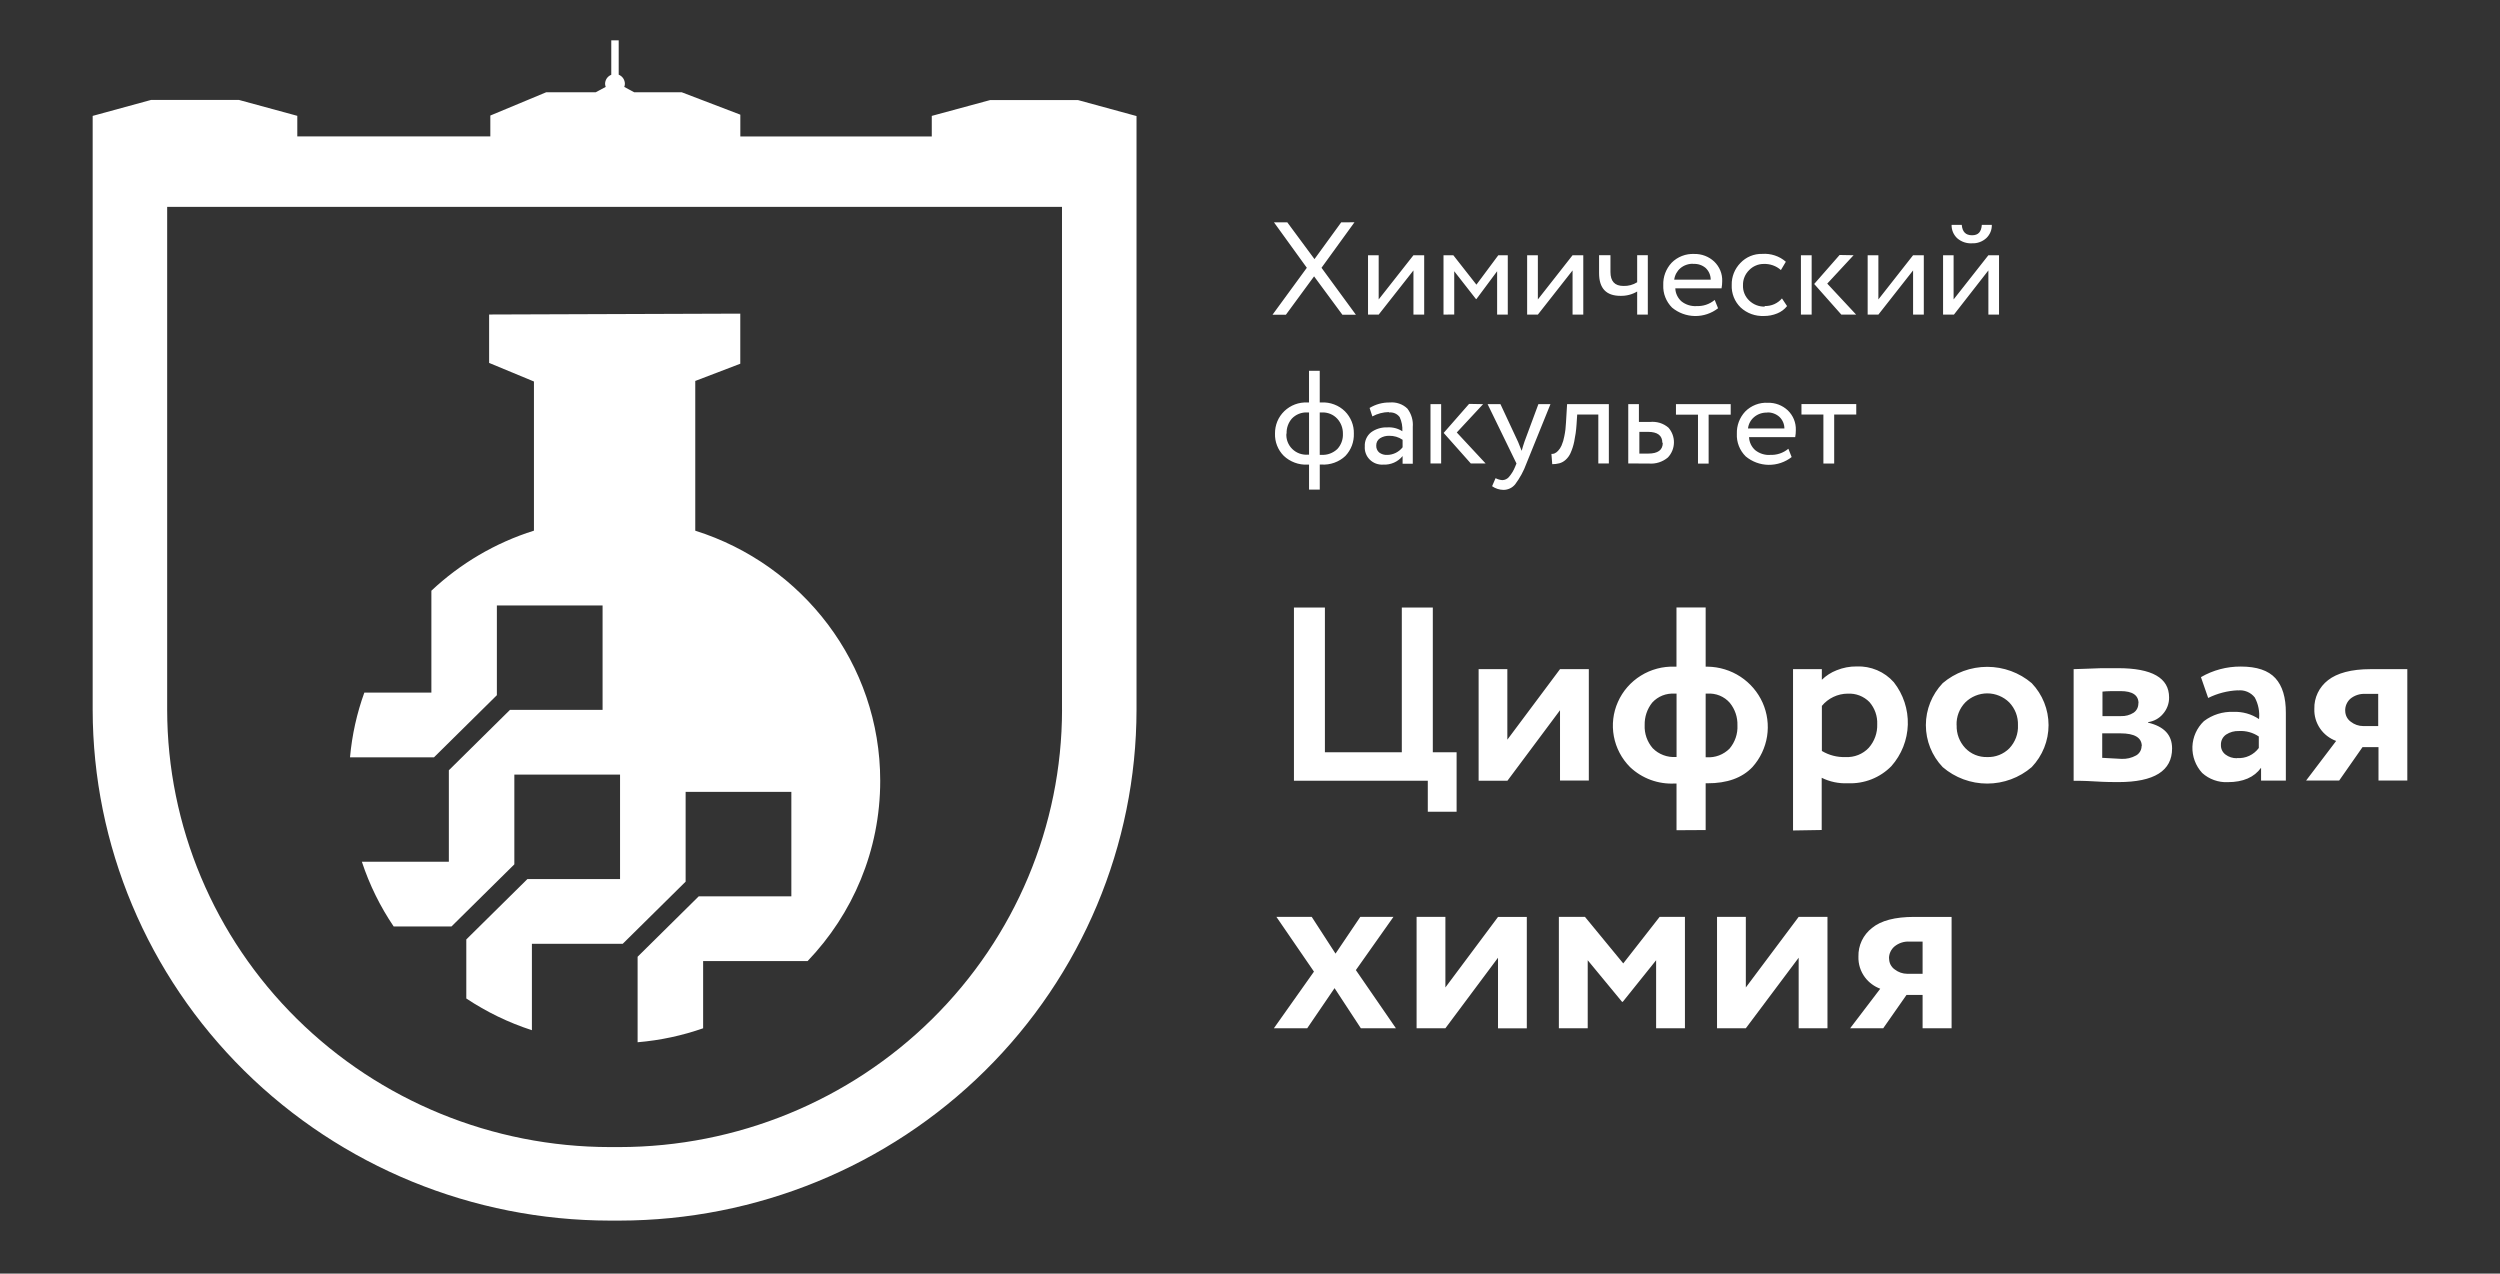
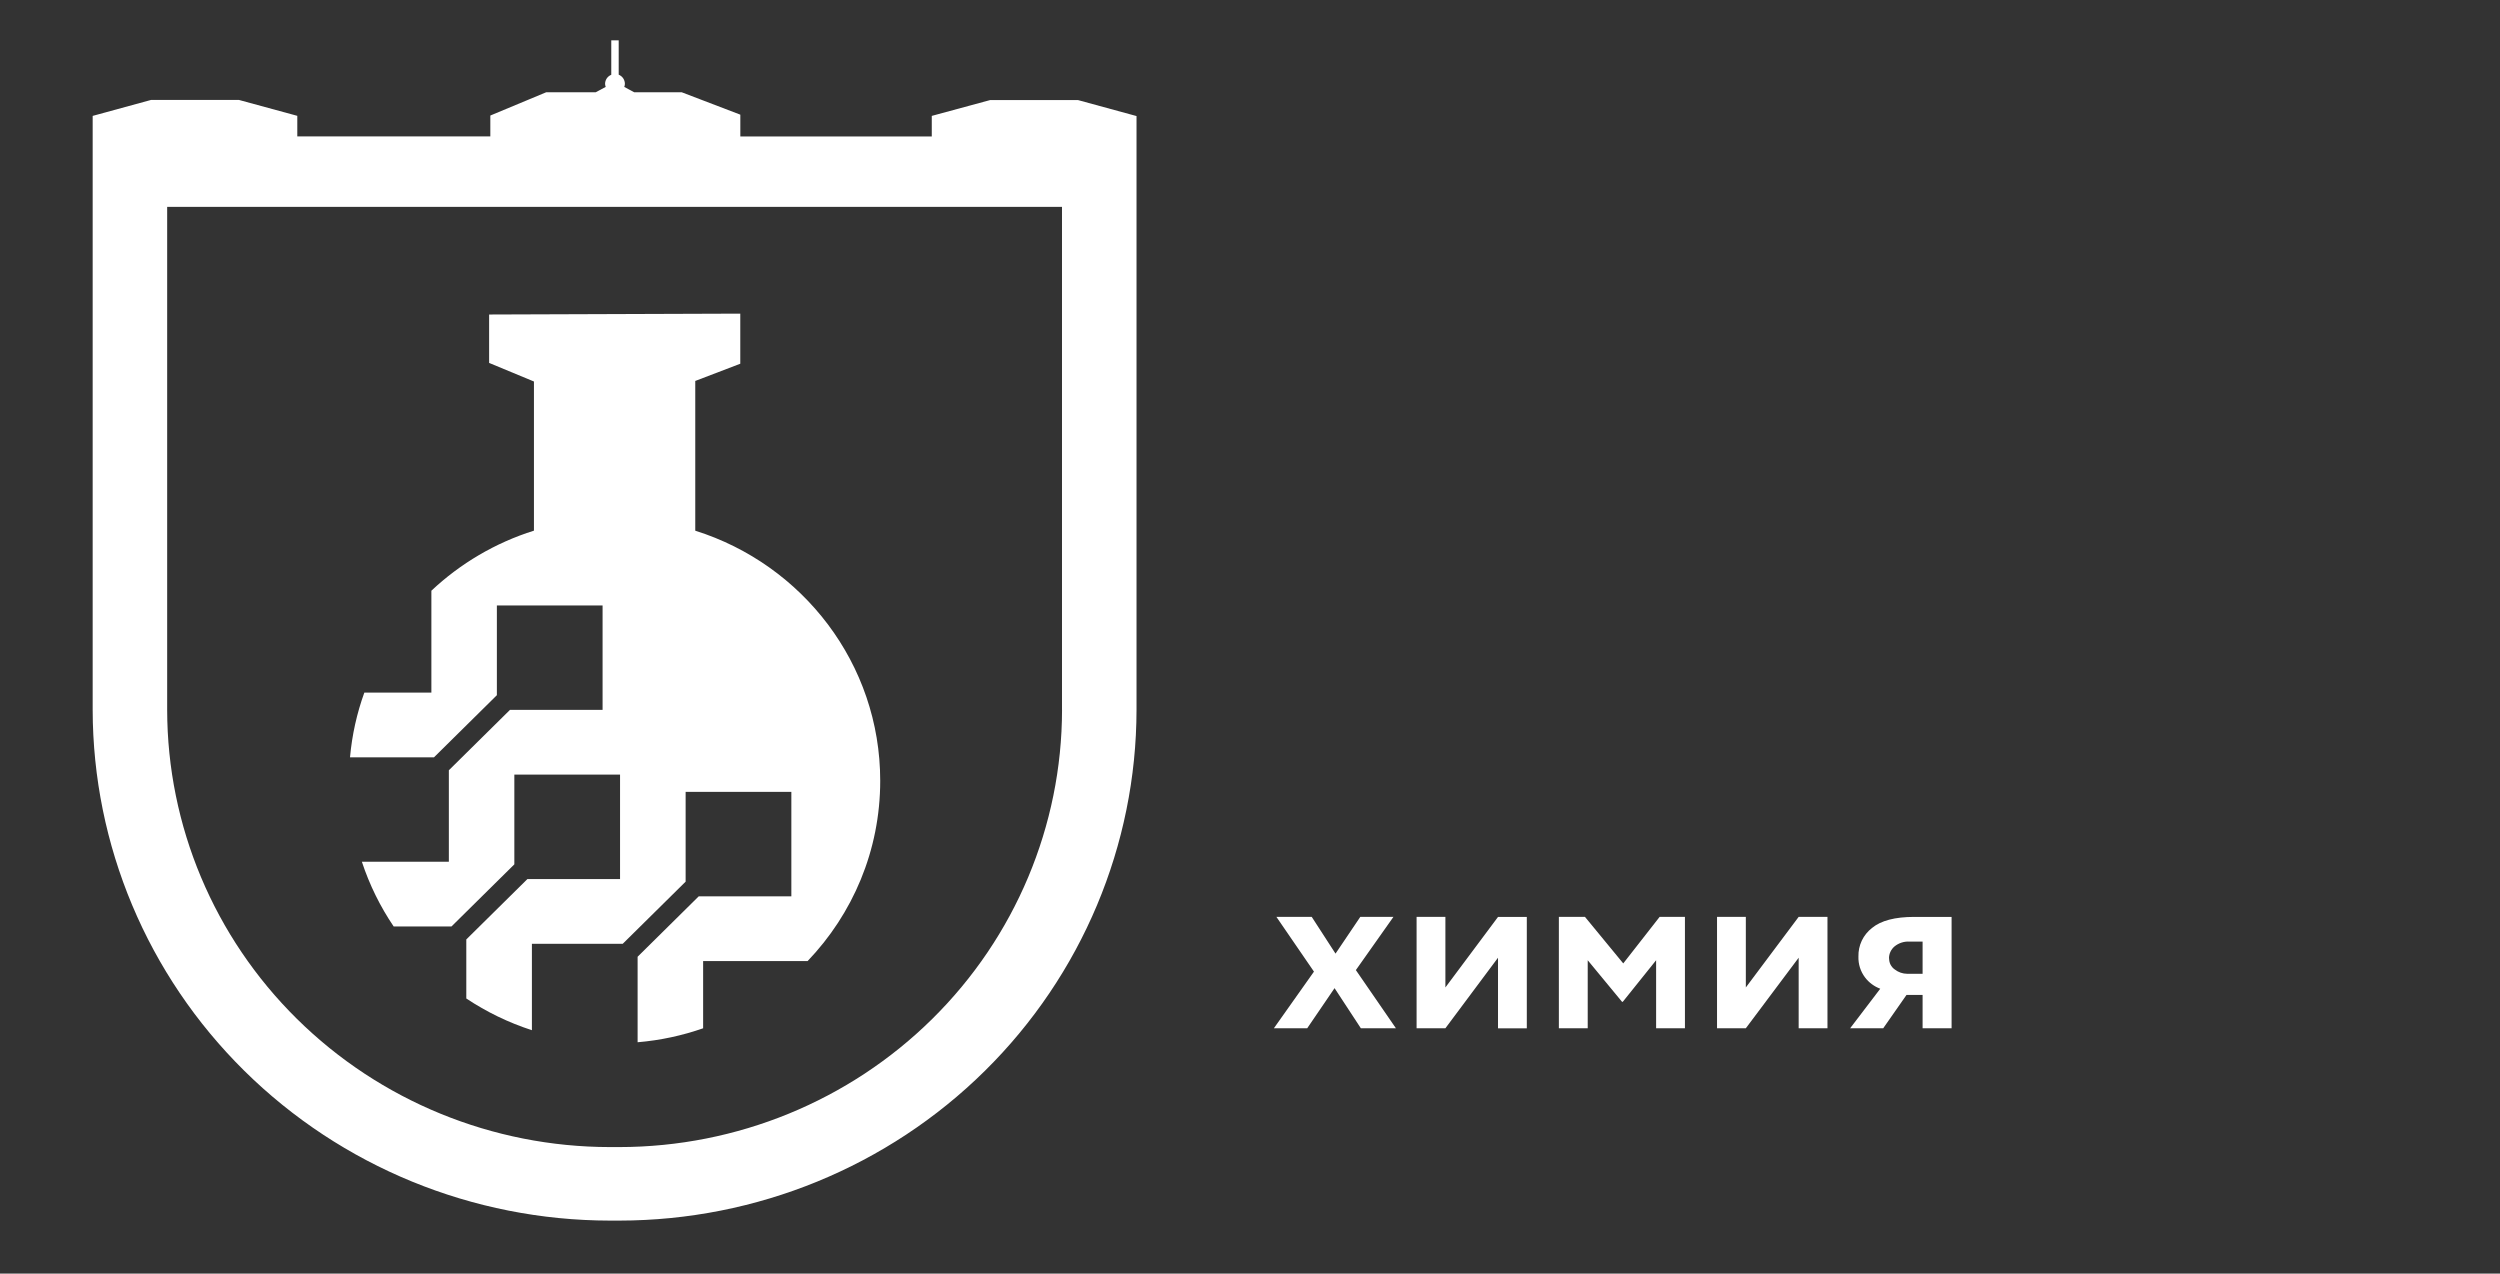
<svg xmlns="http://www.w3.org/2000/svg" width="159" height="81" viewBox="0 0 159 81" fill="none">
  <rect x="0" y="0" width="159" height="81" fill="#333333" stroke="none" />
  <path d="M67.546 45.15C67.536 52.522 64.568 59.592 59.291 64.803C54.013 70.017 46.859 72.947 39.396 72.954H38.781C31.318 72.947 24.164 70.015 18.887 64.803C13.609 59.592 10.641 52.522 10.632 45.15V13.158H67.543V45.15H67.546ZM68.558 6.364H62.974L59.261 7.371V8.68H47.085V7.293L43.356 5.867H40.334L39.703 5.529C39.727 5.467 39.741 5.4 39.743 5.334C39.743 5.21 39.706 5.088 39.636 4.982C39.566 4.878 39.466 4.798 39.349 4.75V2.565H38.877V4.756C38.761 4.802 38.66 4.883 38.59 4.986C38.521 5.09 38.483 5.212 38.483 5.336C38.486 5.4 38.5 5.465 38.523 5.527L37.885 5.87H34.733L31.185 7.348V8.676H18.908V7.367L15.194 6.355H9.61L5.894 7.371V45.141C5.904 53.754 9.372 62.014 15.539 68.104C21.706 74.194 30.063 77.621 38.784 77.63H39.398C48.117 77.621 56.476 74.196 62.641 68.104C68.805 62.014 72.274 53.754 72.283 45.141V7.381L68.558 6.364Z" fill="white" />
-   <path d="M82.295 49.656V38.637H84.264V47.846H89.155V38.637H91.127V47.846H92.64V51.627H90.808V49.656H82.295ZM95.872 49.656H94.04V42.558H95.867V47.043L99.217 42.558H101.049V49.642H99.217V45.171L95.872 49.656ZM106.627 52.804V49.831H106.527C106.003 49.861 105.479 49.782 104.988 49.603C104.497 49.423 104.047 49.145 103.67 48.786C103.137 48.251 102.779 47.57 102.641 46.831C102.504 46.093 102.592 45.33 102.9 44.642C103.205 43.954 103.712 43.372 104.357 42.972C105 42.572 105.751 42.372 106.51 42.4H106.624V38.635H108.48V42.4H108.606C109.348 42.411 110.075 42.632 110.694 43.039C111.313 43.446 111.802 44.019 112.102 44.69C112.402 45.362 112.5 46.107 112.386 46.831C112.27 47.558 111.949 48.234 111.455 48.786C110.799 49.476 109.842 49.821 108.587 49.817H108.48V52.791L106.627 52.802V52.804ZM104.601 46.116C104.576 46.654 104.76 47.179 105.114 47.588C105.302 47.781 105.533 47.929 105.786 48.025C106.038 48.122 106.31 48.161 106.58 48.145H106.629V44.115H106.51C106.245 44.097 105.977 44.138 105.731 44.235C105.484 44.334 105.263 44.486 105.083 44.683C104.757 45.09 104.588 45.599 104.601 46.116ZM108.587 44.115H108.48V48.161H108.543C108.813 48.179 109.08 48.14 109.332 48.044C109.583 47.949 109.811 47.8 110 47.611C110.349 47.197 110.528 46.67 110.501 46.132C110.517 45.612 110.345 45.104 110.016 44.7C109.842 44.499 109.618 44.341 109.371 44.239C109.122 44.138 108.855 44.095 108.587 44.115ZM114.037 52.821V42.556H115.869V43.234C116.139 42.97 116.46 42.763 116.814 42.627C117.217 42.464 117.647 42.381 118.083 42.386C118.527 42.367 118.972 42.45 119.382 42.623C119.791 42.797 120.155 43.06 120.448 43.391C121.051 44.161 121.365 45.114 121.337 46.089C121.309 47.062 120.939 47.995 120.29 48.729C119.933 49.092 119.503 49.377 119.028 49.564C118.553 49.75 118.041 49.837 117.531 49.815C116.954 49.842 116.379 49.725 115.86 49.467V52.788L114.034 52.818L114.037 52.821ZM117.51 44.115C117.196 44.118 116.886 44.189 116.602 44.325C116.318 44.46 116.069 44.654 115.871 44.895V47.761C116.325 48.034 116.851 48.17 117.384 48.149C117.657 48.163 117.929 48.117 118.183 48.016C118.437 47.915 118.665 47.761 118.851 47.563C119.219 47.149 119.41 46.611 119.391 46.061C119.414 45.546 119.237 45.042 118.897 44.651C118.718 44.467 118.502 44.327 118.262 44.233C118.022 44.141 117.766 44.102 117.51 44.118V44.115ZM123.556 48.789C122.867 48.067 122.485 47.112 122.485 46.118C122.485 45.125 122.869 44.173 123.556 43.448C124.343 42.779 125.346 42.411 126.387 42.411C127.427 42.411 128.431 42.779 129.217 43.448C129.906 44.17 130.288 45.125 130.288 46.118C130.288 47.112 129.904 48.067 129.217 48.789C128.433 49.463 127.427 49.835 126.387 49.835C125.346 49.835 124.34 49.463 123.556 48.789ZM124.443 46.121C124.424 46.659 124.62 47.181 124.99 47.577C125.167 47.763 125.383 47.913 125.625 48.011C125.865 48.11 126.126 48.156 126.384 48.149C126.645 48.159 126.906 48.113 127.148 48.018C127.392 47.922 127.611 47.777 127.795 47.593C127.981 47.395 128.123 47.165 128.219 46.912C128.312 46.659 128.356 46.39 128.342 46.121C128.351 45.854 128.307 45.59 128.212 45.341C128.116 45.093 127.972 44.865 127.786 44.672C127.604 44.49 127.385 44.348 127.145 44.249C126.906 44.15 126.65 44.099 126.391 44.099C126.133 44.099 125.874 44.15 125.635 44.249C125.395 44.348 125.178 44.49 124.994 44.672C124.808 44.863 124.664 45.09 124.568 45.339C124.473 45.587 124.429 45.852 124.438 46.116V46.121H124.443ZM131.883 49.66V42.558C132.009 42.558 132.246 42.551 132.593 42.535L133.661 42.496H134.702C136.869 42.496 137.954 43.115 137.954 44.355C137.961 44.743 137.819 45.118 137.561 45.41C137.321 45.693 136.983 45.877 136.616 45.928V45.96C137.633 46.201 138.145 46.739 138.145 47.6C138.145 49.026 137.009 49.739 134.735 49.741C134.416 49.741 133.911 49.741 133.217 49.697C132.523 49.654 132.085 49.658 131.885 49.658V49.663L131.883 49.66ZM136.01 44.734C136.01 44.214 135.629 43.954 134.863 43.954C134.355 43.954 133.973 43.954 133.717 43.986V45.544H134.9C135.177 45.555 135.454 45.481 135.689 45.334C135.789 45.268 135.871 45.178 135.924 45.07C135.978 44.964 136.003 44.844 135.999 44.725L136.01 44.732V44.734ZM136.218 47.459C136.218 46.914 135.764 46.641 134.86 46.641H133.701V48.198C134.423 48.241 134.823 48.264 134.912 48.264C135.244 48.283 135.573 48.205 135.861 48.044C135.966 47.984 136.055 47.894 136.115 47.788C136.176 47.682 136.206 47.563 136.204 47.443L136.215 47.459H136.218ZM142.319 43.904C141.665 43.934 141.025 44.099 140.44 44.391L139.98 43.066C140.748 42.62 141.623 42.388 142.515 42.393C143.532 42.393 144.265 42.639 144.715 43.133C145.164 43.625 145.385 44.361 145.38 45.337V49.647H143.804V48.83C143.367 49.437 142.661 49.745 141.684 49.745C141.388 49.759 141.092 49.713 140.813 49.612C140.534 49.513 140.278 49.359 140.059 49.161C139.64 48.706 139.419 48.106 139.437 47.492C139.458 46.875 139.721 46.293 140.168 45.865C140.704 45.456 141.372 45.247 142.047 45.275C142.624 45.252 143.194 45.412 143.674 45.734C143.725 45.258 143.63 44.778 143.402 44.357C143.278 44.198 143.113 44.074 142.927 43.996C142.738 43.917 142.536 43.888 142.333 43.911H142.317L142.319 43.904ZM142.273 48.214C142.54 48.232 142.808 48.184 143.05 48.071C143.292 47.959 143.502 47.788 143.66 47.572V46.841C143.29 46.59 142.845 46.468 142.398 46.493C142.107 46.482 141.821 46.56 141.579 46.719C141.474 46.792 141.388 46.889 141.33 47.004C141.274 47.119 141.246 47.245 141.251 47.372C141.246 47.489 141.267 47.607 141.318 47.715C141.367 47.823 141.444 47.915 141.539 47.988C141.749 48.147 142.007 48.23 142.273 48.223V48.214ZM150.765 42.558H153.105V49.642H151.272V47.519H150.255L148.772 49.642H146.668L148.579 47.124C148.16 46.969 147.799 46.691 147.55 46.323C147.301 45.955 147.175 45.52 147.192 45.079C147.182 44.729 147.257 44.384 147.408 44.067C147.559 43.752 147.783 43.476 148.062 43.26C148.637 42.809 149.54 42.558 150.763 42.558H150.765ZM149.156 45.201C149.156 45.337 149.187 45.472 149.247 45.594C149.308 45.716 149.398 45.822 149.51 45.902C149.734 46.079 150.011 46.176 150.299 46.178H151.254V44.131H150.441C150.09 44.111 149.745 44.223 149.475 44.447C149.368 44.545 149.284 44.665 149.229 44.798C149.173 44.932 149.149 45.074 149.154 45.219V45.203L149.156 45.201Z" fill="white" />
  <path d="M88.622 58.315L86.233 61.698L88.78 65.397H86.55L84.878 62.846L83.139 65.397H81.019L83.568 61.795L81.179 58.313H83.426L84.939 60.65L86.515 58.313H88.619L88.622 58.315ZM91.927 65.397H90.095V58.313H91.927V62.802L95.273 58.318H97.105V65.401H95.273V60.912L91.927 65.397ZM99.144 65.397V58.313H100.804L103.239 61.273L105.553 58.313H107.162V65.397H105.329V61.071L103.209 63.715H103.162L100.979 61.071V65.397H99.146H99.144ZM111.035 65.397H109.203V58.313H111.035V62.802L114.395 58.313H116.227V65.397H114.395V60.912L111.035 65.397ZM121.756 58.315H124.121V65.399H122.277V63.276H121.255L119.772 65.399H117.668L119.584 62.883C119.2 62.74 118.864 62.492 118.618 62.168C118.327 61.783 118.18 61.314 118.196 60.836C118.187 60.486 118.261 60.141 118.41 59.824C118.562 59.509 118.783 59.233 119.062 59.017C119.628 58.55 120.522 58.315 121.746 58.315H121.756ZM120.147 60.958C120.147 61.093 120.175 61.229 120.238 61.351C120.301 61.473 120.391 61.579 120.505 61.657C120.729 61.832 121.006 61.931 121.295 61.933H122.277V59.886H121.448C121.097 59.863 120.752 59.978 120.482 60.201C120.373 60.295 120.287 60.413 120.228 60.541C120.168 60.67 120.14 60.813 120.14 60.956H120.149L120.147 60.958Z" fill="white" />
-   <path d="M86.147 14.133L84.048 17.031L86.236 20.019H85.377L83.575 17.576L81.782 20.019H80.93L83.114 17.031L81.026 14.142H81.873L83.601 16.479L85.3 14.142L86.152 14.136L86.147 14.133ZM87.684 20.009H87.006V16.233H87.684V19.044L89.895 16.233H90.578V20.009H89.895V17.199L87.684 20.009ZM91.807 20.009V16.233H92.431L93.9 18.105L95.292 16.233H95.895V20.009H95.217V17.25L93.9 19.021H93.872L92.489 17.25V20.003L91.807 20.009ZM97.808 20.009H97.126V16.233H97.808V19.044L100.015 16.233H100.697V20.009H100.015V17.199L97.808 20.009ZM104.801 16.231V20.007H104.124V18.54C103.803 18.731 103.435 18.825 103.06 18.816C102.154 18.816 101.701 18.337 101.701 17.372V16.231H102.425V17.298C102.425 17.889 102.697 18.186 103.249 18.186C103.558 18.197 103.863 18.117 104.124 17.951V16.231H104.801ZM107.872 19.464C108.303 19.492 108.726 19.352 109.055 19.076L109.269 19.605C108.85 19.931 108.333 20.106 107.797 20.099C107.264 20.092 106.75 19.901 106.342 19.563C106.154 19.375 106.007 19.149 105.912 18.903C105.814 18.657 105.772 18.393 105.784 18.128C105.765 17.606 105.956 17.1 106.312 16.714C106.498 16.523 106.724 16.376 106.973 16.279C107.222 16.182 107.488 16.139 107.756 16.152C108.226 16.141 108.684 16.316 109.024 16.636C109.192 16.797 109.325 16.992 109.413 17.208C109.502 17.424 109.541 17.654 109.532 17.887C109.532 18.038 109.518 18.19 109.49 18.337H106.55C106.554 18.496 106.592 18.65 106.661 18.793C106.729 18.936 106.824 19.064 106.945 19.17C107.208 19.377 107.539 19.483 107.874 19.469V19.464H107.872ZM107.709 16.776C107.404 16.764 107.106 16.863 106.873 17.056C106.657 17.243 106.517 17.503 106.48 17.785H108.801C108.801 17.648 108.773 17.509 108.717 17.383C108.663 17.256 108.582 17.142 108.482 17.045C108.263 16.859 107.981 16.767 107.693 16.785L107.709 16.778V16.776ZM112.239 19.464C112.446 19.469 112.654 19.428 112.842 19.345C113.031 19.26 113.201 19.136 113.333 18.979L113.657 19.467C113.494 19.674 113.277 19.835 113.031 19.934C112.763 20.044 112.477 20.099 112.188 20.097C111.916 20.108 111.646 20.067 111.392 19.975C111.138 19.883 110.903 19.74 110.705 19.556C110.514 19.37 110.365 19.147 110.267 18.899C110.17 18.653 110.125 18.388 110.137 18.124C110.13 17.866 110.177 17.608 110.272 17.367C110.368 17.125 110.512 16.907 110.693 16.721C110.87 16.534 111.085 16.387 111.322 16.288C111.559 16.189 111.818 16.141 112.076 16.148C112.349 16.127 112.621 16.162 112.879 16.247C113.138 16.332 113.378 16.468 113.58 16.647L113.266 17.176C112.966 16.909 112.572 16.771 112.169 16.787C111.997 16.787 111.827 16.82 111.669 16.889C111.511 16.955 111.366 17.054 111.247 17.178C111.119 17.302 111.017 17.454 110.95 17.618C110.882 17.783 110.849 17.96 110.854 18.14C110.845 18.321 110.877 18.501 110.945 18.669C111.012 18.837 111.117 18.988 111.247 19.113C111.378 19.239 111.529 19.338 111.699 19.405C111.867 19.471 112.048 19.503 112.23 19.501L112.237 19.467L112.239 19.464ZM114.539 20.009V16.233H115.221V20.009H114.539ZM117.889 16.231L116.213 18.038L118.05 20.009H117.109L115.382 18.061L116.998 16.217L117.889 16.233V16.231ZM119.465 20.009H118.783V16.233H119.465V19.044L121.672 16.233H122.354V20.009H121.672V17.199L119.465 20.009ZM124.268 20.009H123.579V16.233H124.249V19.044L126.461 16.233H127.138V20.009H126.461V17.199L124.27 20.009H124.268ZM124.133 14.301H124.768C124.803 14.745 125.02 14.963 125.422 14.963C125.825 14.963 126.009 14.745 126.044 14.301H126.68C126.684 14.457 126.656 14.614 126.596 14.757C126.535 14.901 126.447 15.033 126.333 15.141C126.212 15.253 126.067 15.341 125.911 15.398C125.755 15.456 125.59 15.481 125.422 15.474C125.25 15.486 125.078 15.46 124.915 15.405C124.752 15.35 124.601 15.26 124.473 15.148C124.359 15.039 124.268 14.908 124.207 14.763C124.147 14.618 124.119 14.462 124.121 14.306L124.133 14.299V14.301Z" fill="white" />
-   <path d="M83.255 31.141V29.55H83.164C82.887 29.564 82.608 29.522 82.347 29.425C82.087 29.329 81.847 29.182 81.647 28.991C81.46 28.805 81.316 28.581 81.221 28.338C81.125 28.094 81.081 27.834 81.09 27.572C81.088 27.307 81.137 27.043 81.239 26.797C81.341 26.55 81.495 26.33 81.688 26.143C81.882 25.959 82.11 25.815 82.361 25.72C82.613 25.626 82.88 25.585 83.15 25.596H83.253V23.584H83.935V25.596H84.047C84.321 25.582 84.596 25.624 84.854 25.723C85.113 25.819 85.346 25.969 85.541 26.162C85.725 26.348 85.869 26.569 85.967 26.81C86.065 27.052 86.112 27.312 86.105 27.572C86.114 27.832 86.072 28.094 85.981 28.338C85.888 28.581 85.748 28.807 85.567 28.998C85.367 29.189 85.127 29.334 84.866 29.428C84.605 29.522 84.326 29.564 84.049 29.545H83.937V31.137H83.255V31.141ZM81.814 27.574C81.802 27.756 81.828 27.937 81.893 28.105C81.958 28.276 82.058 28.43 82.189 28.556C82.319 28.683 82.475 28.782 82.647 28.844C82.82 28.906 83.004 28.931 83.188 28.917H83.255V26.231H83.143C82.962 26.222 82.78 26.252 82.61 26.32C82.44 26.387 82.289 26.491 82.163 26.622C81.935 26.886 81.814 27.227 81.828 27.576H81.812L81.814 27.574ZM84.047 26.231H83.935V28.929H84.042C84.228 28.94 84.414 28.913 84.587 28.848C84.759 28.784 84.92 28.685 85.055 28.558C85.176 28.427 85.269 28.273 85.329 28.108C85.39 27.94 85.418 27.763 85.409 27.585C85.415 27.236 85.29 26.895 85.055 26.636C84.931 26.5 84.778 26.392 84.605 26.323C84.433 26.254 84.249 26.222 84.063 26.231H84.047ZM88.339 26.208C87.969 26.212 87.606 26.307 87.282 26.484L87.106 25.946C87.49 25.713 87.932 25.591 88.384 25.598C88.588 25.578 88.796 25.603 88.991 25.67C89.187 25.736 89.364 25.845 89.51 25.987C89.766 26.323 89.888 26.737 89.853 27.155V29.492H89.205V29.005C89.061 29.184 88.873 29.329 88.661 29.423C88.447 29.517 88.214 29.561 87.981 29.55C87.823 29.561 87.664 29.538 87.515 29.485C87.366 29.43 87.231 29.345 87.12 29.235C87.008 29.124 86.919 28.991 86.866 28.844C86.81 28.696 86.789 28.54 86.801 28.384C86.791 28.216 86.824 28.048 86.891 27.896C86.959 27.742 87.064 27.606 87.194 27.5C87.492 27.28 87.86 27.167 88.235 27.181C88.572 27.16 88.905 27.245 89.189 27.427C89.208 27.119 89.15 26.808 89.019 26.527C88.94 26.422 88.835 26.337 88.712 26.286C88.588 26.235 88.453 26.217 88.323 26.235L88.342 26.208H88.339ZM88.221 28.933C88.412 28.933 88.6 28.885 88.77 28.802C88.94 28.717 89.089 28.598 89.205 28.448V27.97C88.954 27.797 88.654 27.71 88.346 27.717C88.141 27.712 87.939 27.767 87.767 27.875C87.69 27.926 87.629 27.995 87.587 28.075C87.546 28.156 87.527 28.248 87.529 28.338C87.525 28.418 87.539 28.501 87.571 28.577C87.601 28.653 87.65 28.719 87.711 28.775C87.86 28.89 88.046 28.945 88.235 28.931L88.218 28.936L88.221 28.933ZM90.979 29.478V25.702H91.657V29.478H90.979ZM94.327 25.702L92.651 27.505L94.487 29.478H93.545L91.817 27.533L93.433 25.688L94.322 25.704L94.327 25.702ZM98.61 25.702L97.081 29.478C96.909 29.954 96.664 30.403 96.359 30.81C96.268 30.918 96.157 31.006 96.029 31.065C95.901 31.125 95.761 31.157 95.619 31.157C95.361 31.153 95.109 31.072 94.897 30.923L95.118 30.412C95.251 30.481 95.395 30.523 95.544 30.536C95.626 30.536 95.707 30.516 95.779 30.481C95.854 30.447 95.917 30.396 95.97 30.334C96.138 30.138 96.271 29.918 96.364 29.681L96.448 29.478L94.611 25.702H95.428L96.55 28.105C96.573 28.156 96.648 28.342 96.778 28.673C96.829 28.489 96.89 28.285 96.955 28.094L97.842 25.702H98.61ZM101.653 29.478V26.364H100.31L100.268 27.004C100.245 27.369 100.193 27.733 100.119 28.089C100.068 28.342 99.989 28.586 99.884 28.821C99.809 28.986 99.702 29.133 99.565 29.253C99.453 29.354 99.318 29.428 99.171 29.467C99.025 29.504 98.873 29.522 98.722 29.522L98.671 28.869C98.738 28.873 98.808 28.864 98.871 28.837C98.955 28.798 99.032 28.742 99.092 28.673C99.185 28.575 99.26 28.462 99.313 28.338C99.395 28.149 99.455 27.949 99.49 27.747C99.551 27.457 99.586 27.165 99.597 26.87L99.667 25.702H102.323V29.478H101.658H101.653ZM103.557 29.478V25.702H104.235V26.836H104.933C105.145 26.813 105.359 26.836 105.564 26.895C105.767 26.958 105.955 27.063 106.116 27.201C106.346 27.466 106.47 27.806 106.463 28.154C106.456 28.503 106.321 28.837 106.081 29.092C105.915 29.235 105.722 29.34 105.515 29.407C105.306 29.474 105.087 29.499 104.868 29.481L103.56 29.476L103.557 29.478ZM105.725 28.163C105.725 27.696 105.417 27.466 104.807 27.466H104.263V28.848H104.826C105.441 28.848 105.753 28.623 105.753 28.163H105.725ZM106.591 26.371V25.702H110.073V26.371H108.669V29.485H107.992V26.371H106.588H106.591ZM112.557 28.929C112.988 28.956 113.412 28.816 113.74 28.54L113.949 29.069C113.533 29.396 113.013 29.57 112.48 29.564C111.947 29.557 111.435 29.366 111.028 29.028C110.837 28.839 110.69 28.616 110.592 28.367C110.495 28.119 110.45 27.855 110.464 27.59C110.446 27.068 110.634 26.562 110.993 26.176C111.179 25.985 111.405 25.838 111.654 25.741C111.903 25.644 112.171 25.601 112.438 25.617C112.671 25.61 112.902 25.651 113.121 25.734C113.337 25.817 113.537 25.941 113.705 26.1C113.872 26.261 114.005 26.456 114.094 26.672C114.182 26.889 114.222 27.119 114.215 27.351C114.215 27.503 114.203 27.654 114.175 27.802H111.24C111.244 27.958 111.284 28.114 111.351 28.257C111.419 28.4 111.514 28.526 111.633 28.632C111.896 28.841 112.227 28.949 112.564 28.936L112.56 28.931L112.557 28.929ZM112.397 26.242C112.094 26.229 111.796 26.33 111.565 26.523C111.344 26.707 111.205 26.967 111.172 27.252H113.488C113.488 27.114 113.46 26.976 113.405 26.849C113.351 26.723 113.27 26.608 113.169 26.511C112.958 26.323 112.681 26.222 112.397 26.231V26.242ZM114.573 26.366V25.697H118.058V26.366H116.654V29.481H115.968V26.366H114.573Z" fill="white" />
  <path fill-rule="evenodd" clip-rule="evenodd" d="M31.105 23.08L33.959 24.264V33.749C31.492 34.524 29.268 35.847 27.436 37.569V44.048H23.172C22.701 45.352 22.389 46.733 22.261 48.165H27.602L31.601 44.214V38.506H38.324V45.148H32.434L28.547 48.989V54.808H23.015C23.5 56.28 24.184 57.662 25.038 58.925H28.712L32.712 54.973V49.265H39.435V55.907H33.545L29.657 59.748V63.504C30.935 64.355 32.337 65.038 33.829 65.521V60.024H39.607L43.606 56.073V50.364H50.33V57.006H44.44L40.552 60.849V66.287C42 66.165 43.397 65.861 44.719 65.399V61.123H51.365C54.227 58.133 55.982 54.099 55.982 49.658C55.982 42.209 51.039 35.898 44.219 33.752V24.228L47.082 23.133V19.947L31.108 20.003V23.082L31.105 23.08Z" fill="white" />
</svg>